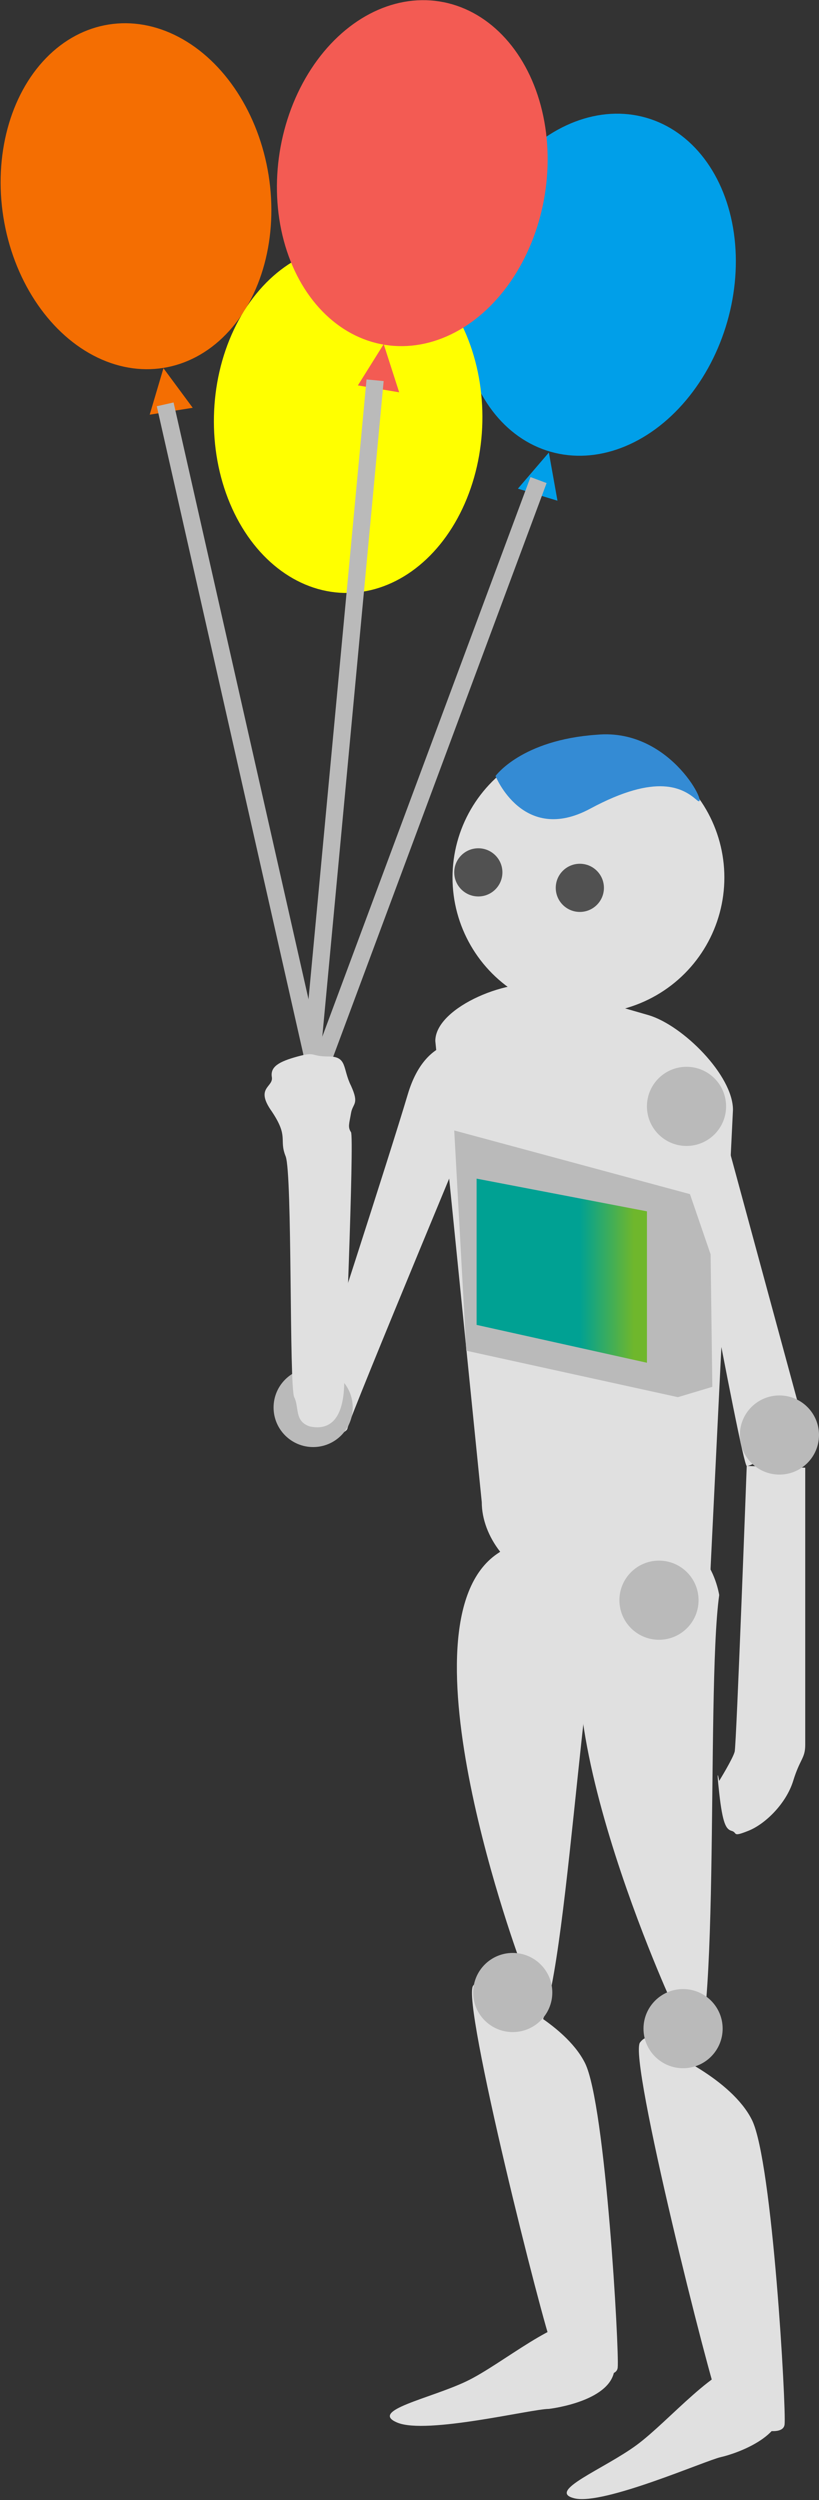
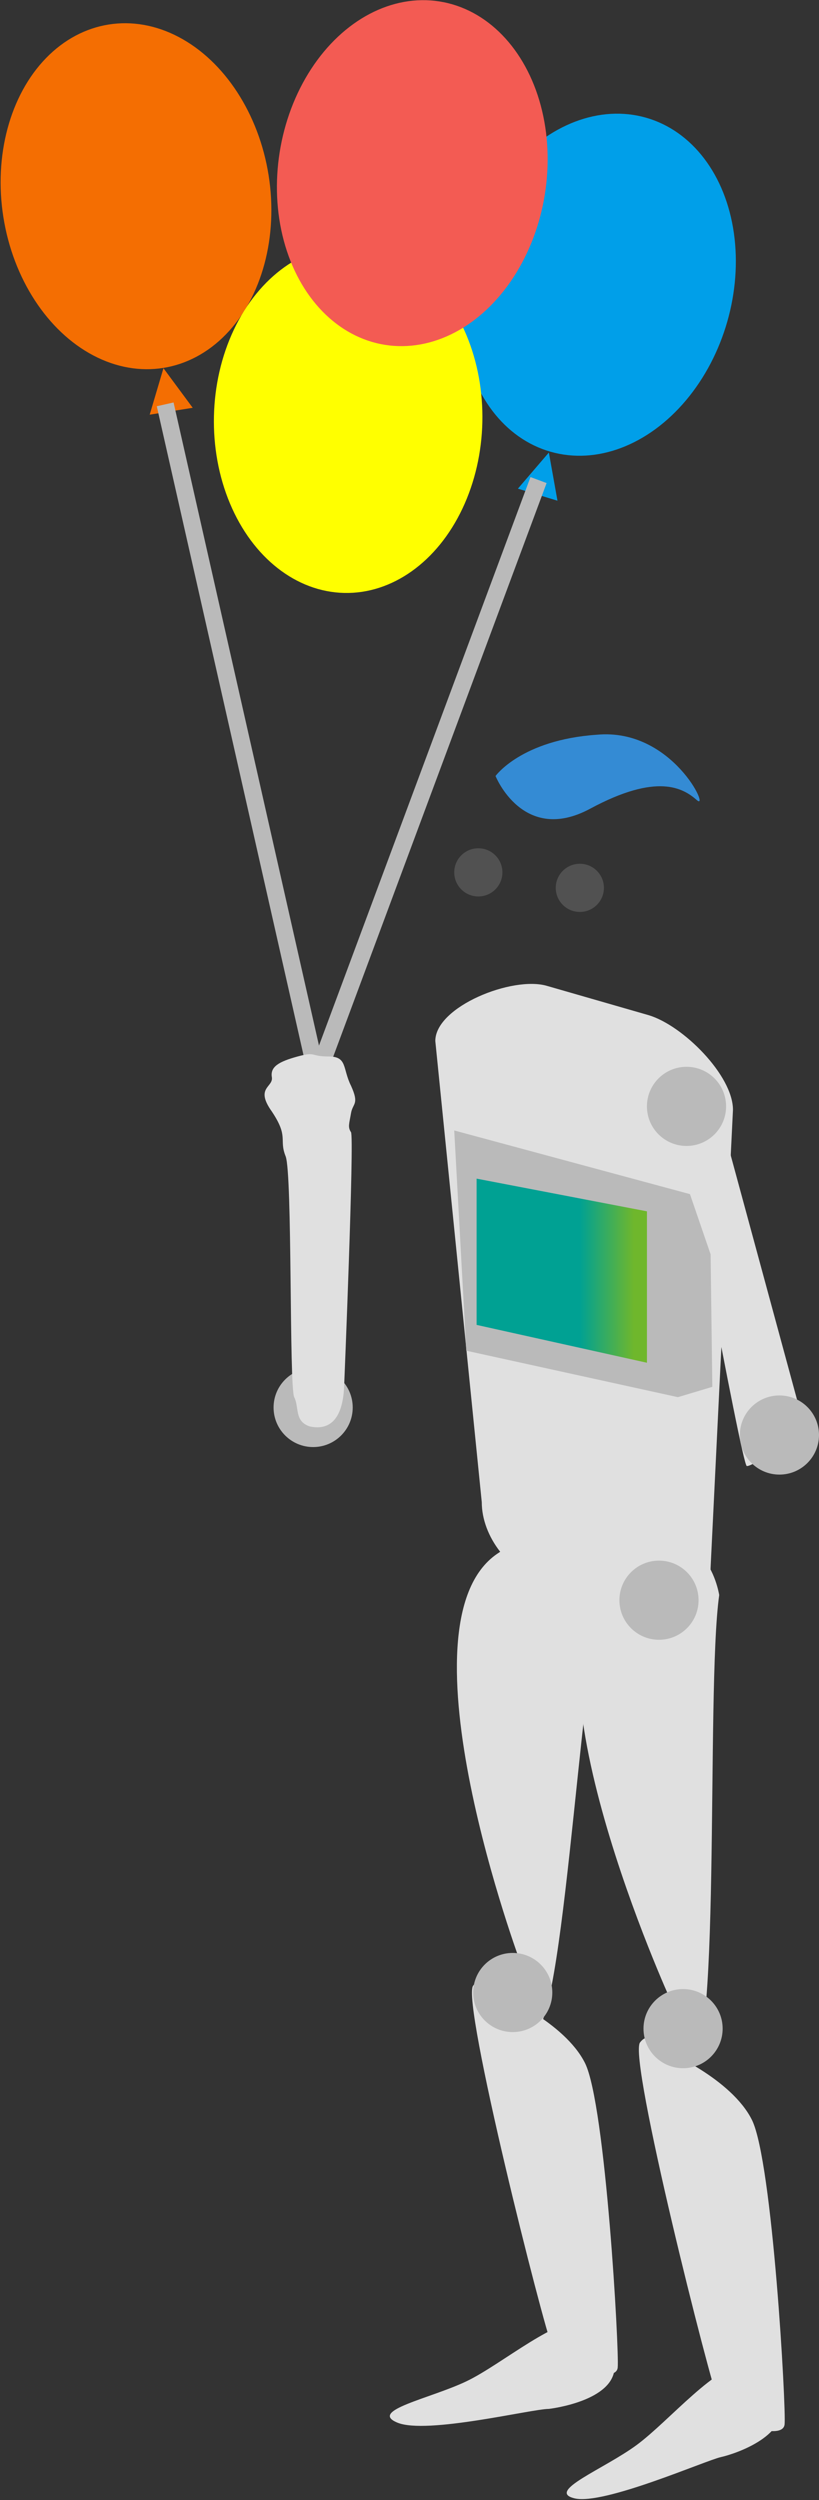
<svg xmlns="http://www.w3.org/2000/svg" version="1.1" id="レイヤー_1" x="0px" y="0px" viewBox="0 0 47.6 145.3" style="enable-background:new 0 0 47.6 145.3;" xml:space="preserve">
  <rect x="0" y="0" width="47.6" height="145.3" fill="#333333" stroke="none" />
  <style type="text/css">
	.st0{fill:#009FE9;}
	.st1{fill:#F46E02;}
	.st2{fill:#FFFF00;}
	.st3{fill:none;stroke:#BABABA;stroke-miterlimit:10;}
	.st4{fill:#F35B53;}
	.st5{fill:#E0E0E0;}
	.st6{fill:#515151;}
	.st7{fill:#348BD4;}
	.st8{fill:#BABABA;}
	.st9{fill:url(#SVGID_1_);}
</style>
  <g>
    <g>
      <ellipse transform="matrix(0.275 -0.961 0.961 0.275 9.251 45.425)" class="st0" cx="34.8" cy="16.6" rx="10.1" ry="7.8" />
      <ellipse transform="matrix(0.988 -0.157 0.157 0.988 -1.691 1.381)" class="st1" cx="7.9" cy="11.4" rx="7.8" ry="10.1" />
      <ellipse transform="matrix(2.288916e-02 -1 1 2.288916e-02 -4.528 44.004)" class="st2" cx="20.2" cy="24.3" rx="10.1" ry="7.8" />
      <polygon class="st1" points="9.5,21.4 8.7,24.1 11.2,23.7   " />
      <polygon class="st0" points="31.9,26.3 30.1,28.4 32.4,29.1   " />
      <line class="st3" x1="9.6" y1="23.5" x2="18.6" y2="63.3" />
      <line class="st3" x1="31.3" y1="27.9" x2="18.8" y2="61.5" />
      <g>
        <ellipse transform="matrix(0.157 -0.988 0.988 0.157 10.231 32.091)" class="st4" cx="23.9" cy="10.1" rx="10.1" ry="7.8" />
-         <polygon class="st4" points="22.3,20 20.8,22.4 23.2,22.8    " />
-         <line class="st3" x1="21.8" y1="22.1" x2="18" y2="62.7" />
      </g>
    </g>
-     <circle class="st5" cx="34.2" cy="51" r="7.9" />
    <circle class="st6" cx="27.8" cy="50.7" r="1.4" />
    <circle class="st6" cx="33.7" cy="51.6" r="1.4" />
    <path class="st7" d="M28.8,45.1c0,0,1.6,4,5.5,1.9c3.9-2.1,5.4-1.2,6.2-0.5s-1.4-4.2-5.8-3.8C30.3,43,28.8,45.1,28.8,45.1z" />
    <path class="st5" d="M31.7,92l5.9,1.7c2,0.6,3.7-0.6,3.7-2.6l1.3-26.6c0-2-2.9-4.9-4.9-5.5l-5.9-1.7c-2-0.6-6.5,1.2-6.5,3.2   L28,87.3C28,89.3,29.6,91.4,31.7,92z" />
-     <path class="st5" d="M27.4,60.6c0,0-2.6-0.7-3.7,3c-1.1,3.7-5.2,16.3-5.2,16.3l-0.3-0.5l-1.5,2.8c0,0,0.4,0.4,0.5,0.8   c0.2,0.5,2.9,0.6,3,0c0.1-0.6,8.4-20.5,8.4-20.5" />
    <path class="st5" d="M41.1,62.1l5.7,21c0,0-3.1,2.2-3.4,2.1c-0.3-0.1-4.2-21.5-4.2-21.5L41.1,62.1z" />
    <path class="st5" d="M41.8,92.7c0,0-0.9-5.9-6.4-1.1c-5.5,4.8,3.6,24.7,3.6,24.7s-1.2,2.8,0.9,3.8C42,121.1,41,98.4,41.8,92.7z" />
    <path class="st5" d="M35.1,92.2c0,0-0.2-6-6.2-1.9s1.4,23.9,1.4,23.9s-1.5,2.7,0.5,3.9C32.7,119.4,33.6,97.8,35.1,92.2z" />
    <path class="st5" d="M38.7,119.2c0,0-0.8-1.4-1.5-0.5s4.1,19.9,4.6,21c0.5,1.1,3.7,2.2,3.8,1.2c0.1-0.9-0.7-15.3-1.9-17.7   S38.7,119.2,38.7,119.2z" />
    <path class="st5" d="M29,115.9c0,0-0.8-1.4-1.5-0.5s4.1,19.9,4.6,21c0.5,1.1,3.7,2.2,3.8,1.2c0.1-0.9-0.7-15.3-1.9-17.7   S29,115.9,29,115.9z" />
    <path class="st5" d="M45.3,139.5c0,0-0.2-2-1.9-2.1c-1.7-0.1-4.5,3.3-6.4,4.7c-1.9,1.4-5.3,2.7-3.6,3.1s7.6-2.2,8.5-2.4   C42.8,142.6,46,141.5,45.3,139.5z" />
    <path class="st5" d="M35.7,137.3c0,0,0.1-2-1.5-2.4c-1.7-0.4-5,2.5-7.1,3.5c-2.1,1-5.7,1.7-4,2.4c1.7,0.7,7.8-0.8,8.8-0.8   C32.7,139.9,36,139.3,35.7,137.3z" />
    <circle class="st8" cx="38.3" cy="93" r="2.3" />
    <circle class="st8" cx="39.7" cy="117.9" r="2.3" />
    <circle class="st8" cx="29.8" cy="115.8" r="2.3" />
    <circle class="st8" cx="39.9" cy="64.3" r="2.3" />
    <polygon class="st8" points="41.3,72.9 40.1,69.4 26.4,65.7 27.1,78.5 39.4,81.2 41.4,80.6  " />
    <linearGradient id="SVGID_1_" gradientUnits="userSpaceOnUse" x1="27.743" y1="73.803" x2="37.626" y2="73.803">
      <stop offset="0.601" style="stop-color:#00A193" />
      <stop offset="0.921" style="stop-color:#6FB72C" />
    </linearGradient>
    <polygon class="st9" points="27.7,68.5 27.7,77 37.6,79.2 37.6,70.4  " />
-     <path class="st5" d="M43.4,85.2c0,0-0.6,16.2-0.7,16.6c-0.1,0.4-0.9,1.7-0.9,1.7s-0.2-1.1,0,0.7s0.4,2.1,0.7,2.2c0.4,0.1,0,0.4,1,0   c1-0.4,2.2-1.6,2.6-2.9c0.4-1.3,0.7-1.3,0.7-2.1c0-0.9,0-11.5,0-12.4s0-3.7,0-3.7" />
    <circle class="st8" cx="45.3" cy="83.4" r="2.3" />
    <circle class="st8" cx="18.2" cy="81.8" r="2.3" />
    <path class="st5" d="M20,80.6c0,0,0.6-14.5,0.4-14.8c-0.2-0.3-0.1-0.5,0-1.1c0.1-0.6,0.5-0.5,0-1.6c-0.5-1-0.2-1.7-1.3-1.7   c-1.1,0-0.7-0.3-1.8,0c-1.1,0.3-1.6,0.6-1.5,1.2s-1,0.6,0,2c1,1.5,0.4,1.6,0.8,2.6c0.4,1,0.2,13.4,0.5,14s0,1.4,0.9,1.7   C18.9,83.1,19.9,82.8,20,80.6z" />
  </g>
</svg>